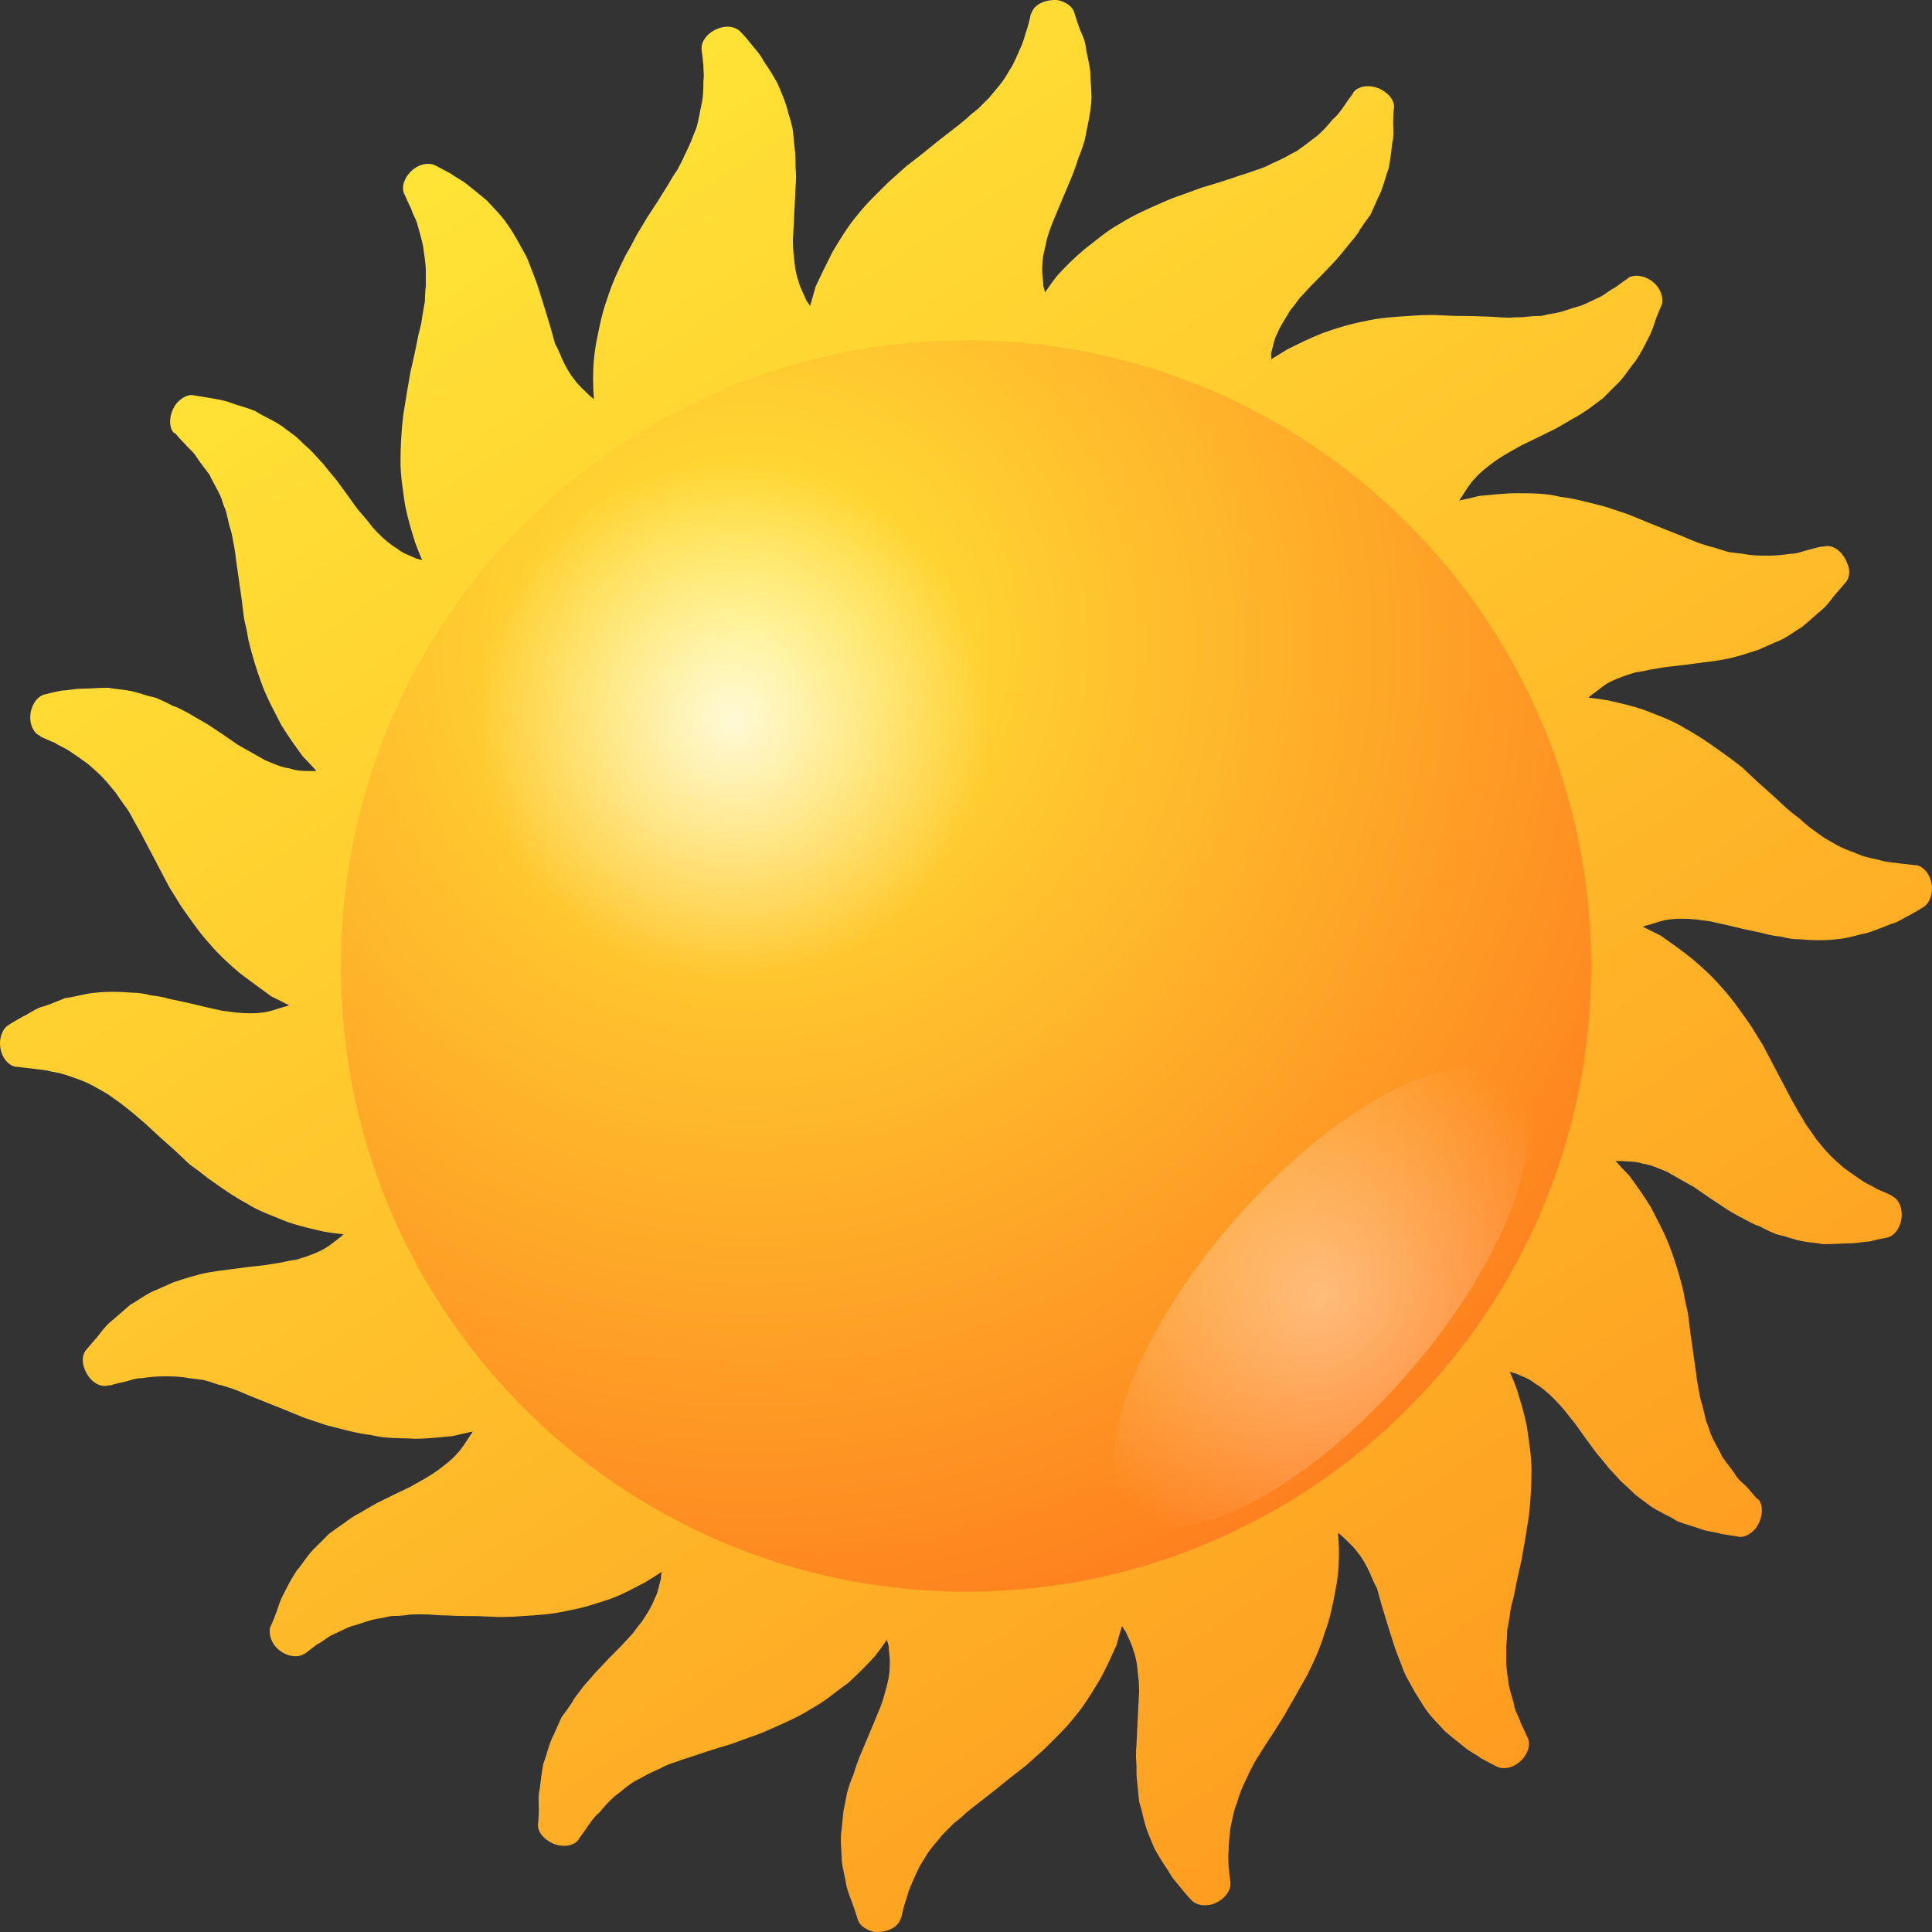
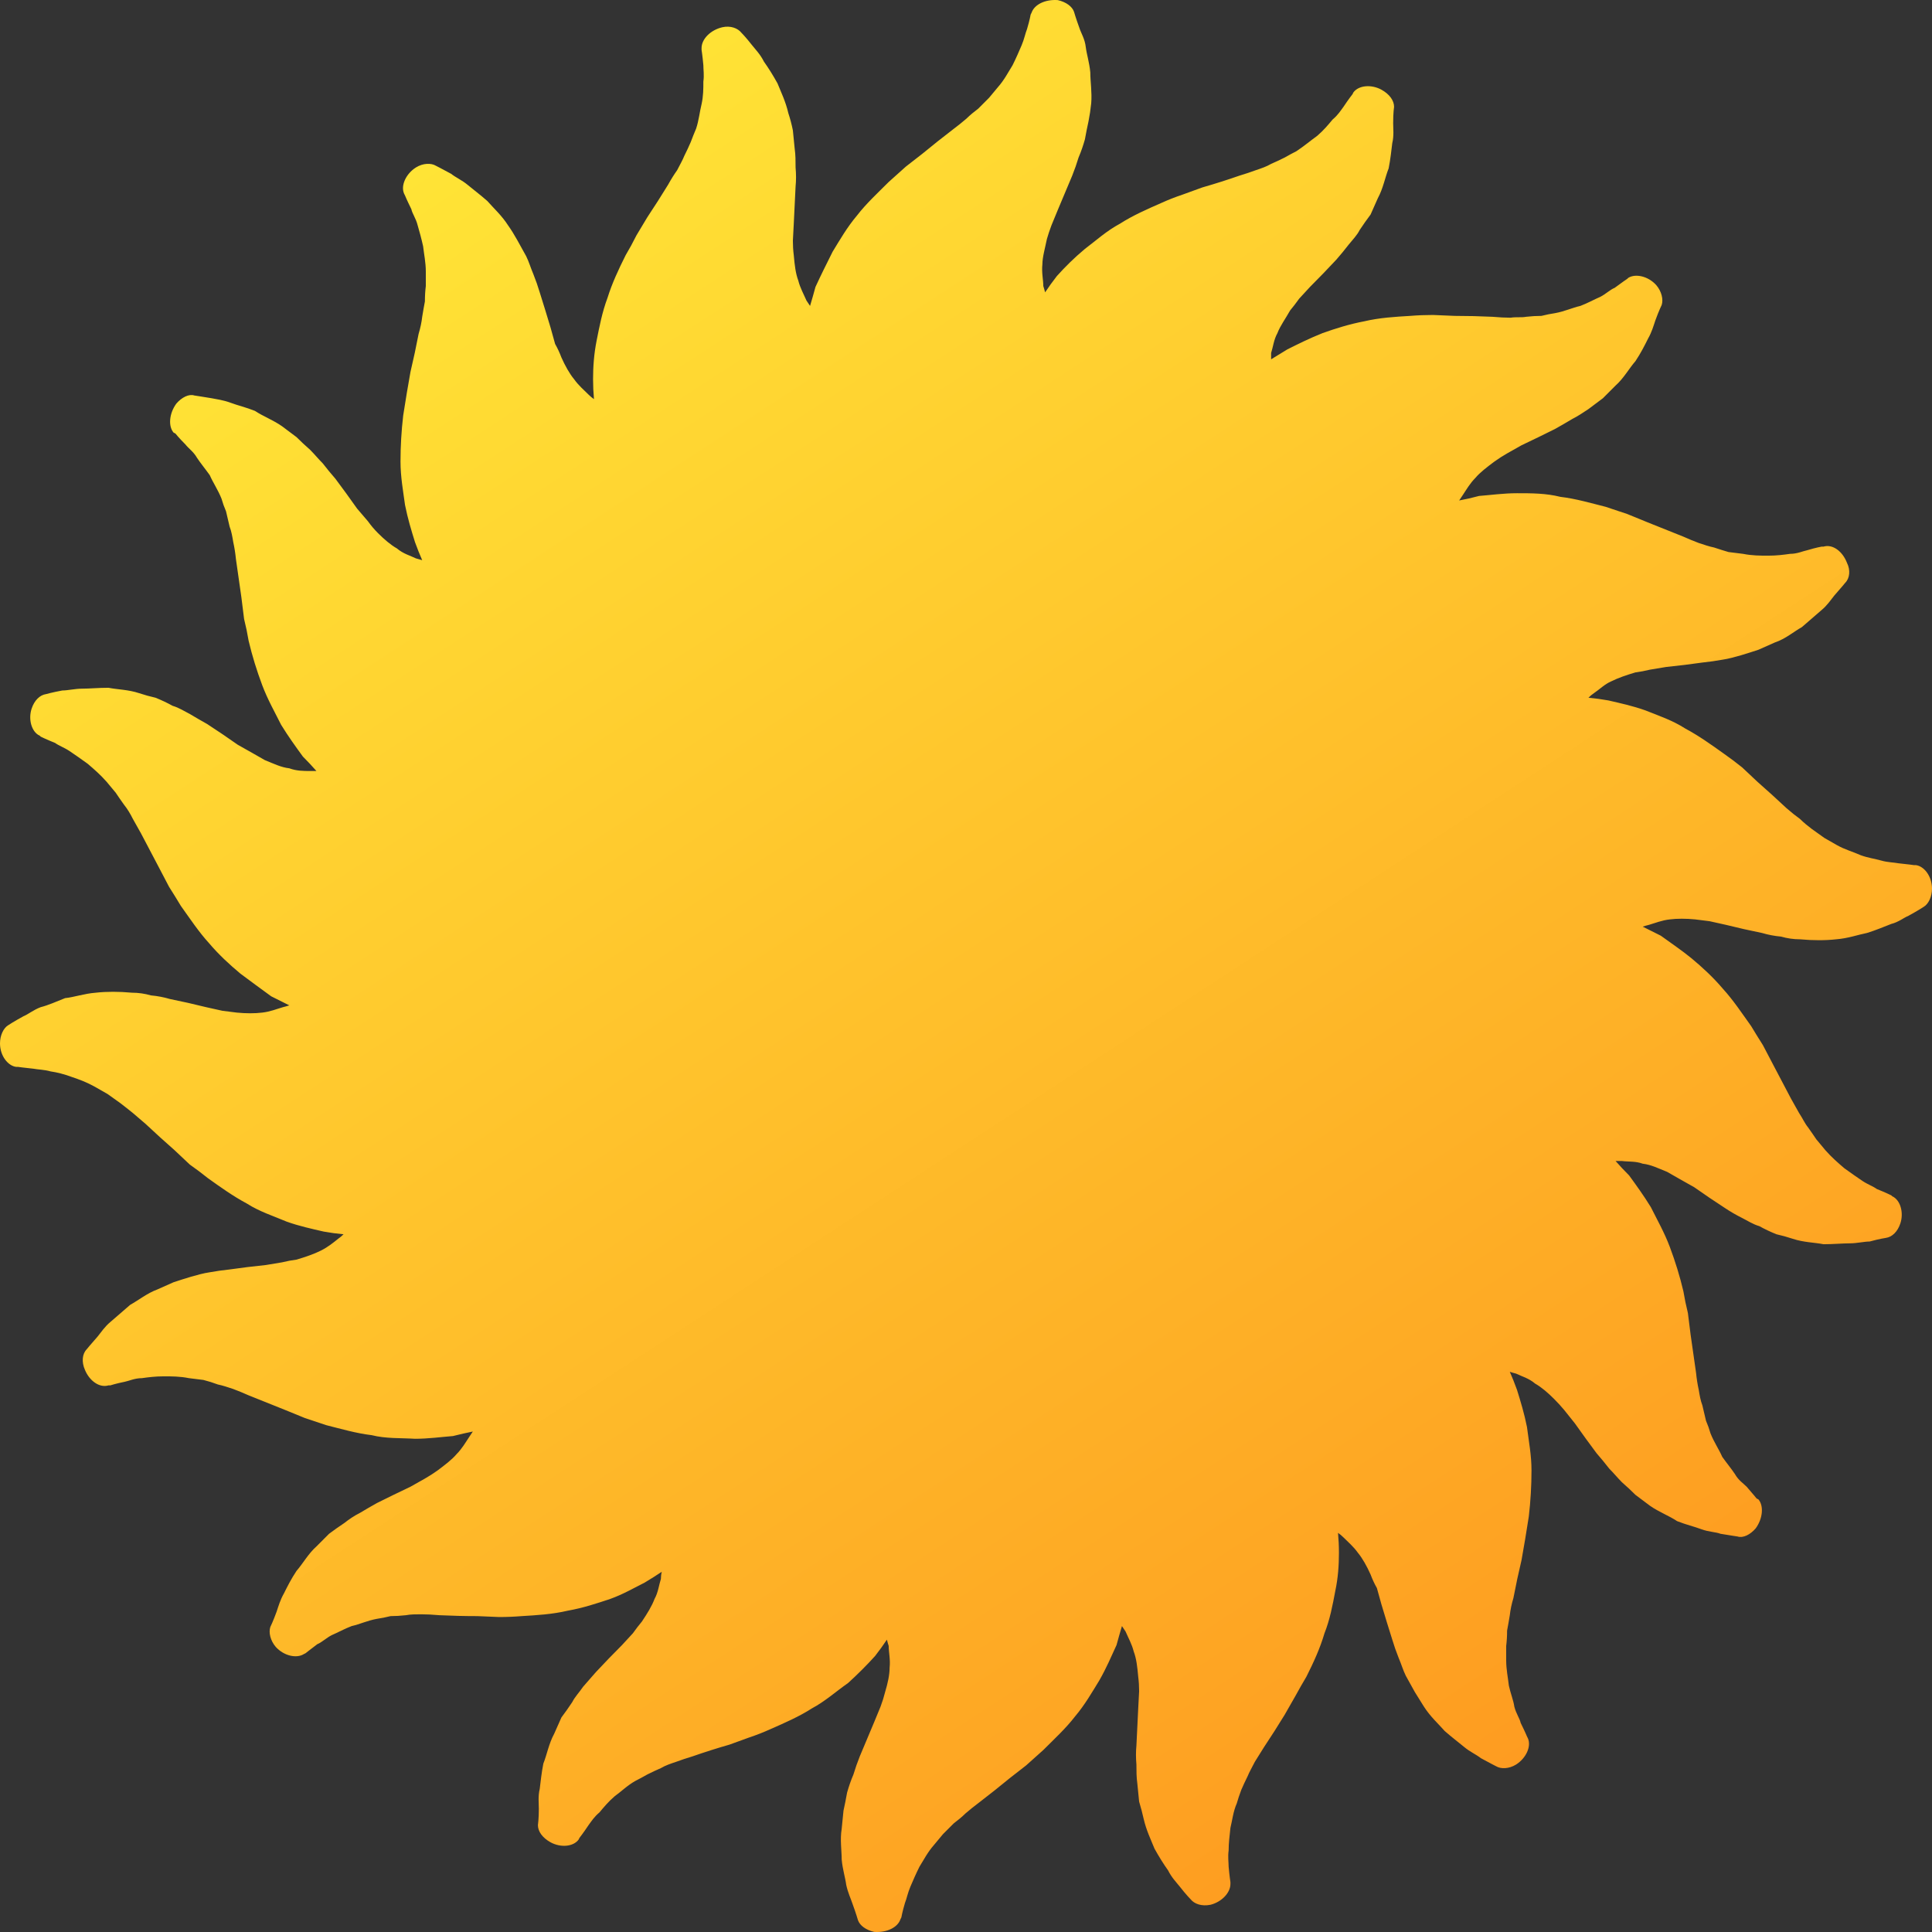
<svg xmlns="http://www.w3.org/2000/svg" width="100" height="100" viewBox="0 0 100 100" fill="none">
  <rect x="0" y="0" width="100" height="100" fill="#333333" stroke="none" />
  <path d="M99.158 44.778H99.064C99.064 44.778 98.737 44.731 98.269 44.684C98.035 44.638 97.707 44.638 97.379 44.544C97.052 44.45 96.678 44.403 96.303 44.263C95.882 44.075 95.508 43.982 95.087 43.748C94.868 43.623 94.65 43.498 94.431 43.373C94.213 43.217 93.995 43.061 93.776 42.905C93.589 42.764 93.355 42.577 93.168 42.389C92.95 42.233 92.716 42.046 92.466 41.828C91.967 41.359 91.468 40.907 90.969 40.469L90.173 39.72C89.861 39.47 89.549 39.236 89.237 39.017C88.582 38.549 87.927 38.081 87.225 37.706C86.57 37.285 85.868 37.05 85.166 36.77C84.511 36.535 83.856 36.395 83.248 36.254C82.904 36.192 82.561 36.145 82.218 36.114C82.312 36.02 82.405 35.942 82.499 35.88C82.78 35.692 83.06 35.411 83.388 35.271C83.762 35.084 84.183 34.943 84.651 34.803C84.901 34.771 85.15 34.724 85.4 34.662L86.242 34.522C86.866 34.459 87.506 34.381 88.161 34.287C88.473 34.256 88.8 34.209 89.144 34.147C89.471 34.1 89.799 34.006 90.126 33.913C90.438 33.819 90.735 33.725 91.015 33.632C91.296 33.507 91.577 33.382 91.858 33.257C92.419 33.07 92.84 32.695 93.262 32.461C93.636 32.133 93.963 31.852 94.291 31.571C94.572 31.337 94.759 31.056 94.946 30.822C95.32 30.4 95.508 30.166 95.508 30.166C95.742 29.932 95.788 29.51 95.601 29.136C95.367 28.527 94.853 28.152 94.385 28.293H94.291C94.291 28.293 94.01 28.339 93.542 28.48C93.308 28.527 93.028 28.667 92.653 28.667C92.326 28.714 91.951 28.761 91.53 28.761C91.109 28.761 90.688 28.761 90.22 28.667C89.97 28.636 89.721 28.605 89.471 28.574C89.253 28.511 89.003 28.433 88.722 28.339C88.489 28.293 88.208 28.199 87.927 28.105C87.677 28.012 87.412 27.902 87.132 27.777C86.508 27.528 85.884 27.278 85.26 27.028L84.23 26.607C83.856 26.482 83.481 26.357 83.107 26.232C82.358 26.045 81.563 25.81 80.767 25.717C80.019 25.529 79.27 25.529 78.521 25.529C77.819 25.529 77.164 25.623 76.556 25.67C76.213 25.764 75.87 25.842 75.526 25.904C75.589 25.81 75.651 25.717 75.714 25.623C75.901 25.342 76.088 25.014 76.369 24.733C76.603 24.452 76.977 24.171 77.351 23.89C77.57 23.734 77.788 23.594 78.007 23.469L78.755 23.047C79.348 22.766 79.925 22.485 80.487 22.204C80.767 22.048 81.064 21.876 81.376 21.689C81.656 21.549 81.937 21.361 82.218 21.174C82.468 20.987 82.717 20.799 82.967 20.612C83.185 20.393 83.403 20.175 83.622 19.956C84.043 19.582 84.324 19.066 84.651 18.692C84.932 18.27 85.119 17.895 85.306 17.521C85.494 17.193 85.587 16.865 85.681 16.584C85.868 16.069 86.008 15.788 86.008 15.788C86.102 15.507 86.008 15.085 85.728 14.758C85.306 14.289 84.651 14.149 84.277 14.383L84.23 14.43C84.23 14.43 83.949 14.617 83.575 14.898C83.341 14.992 83.107 15.226 82.826 15.367C82.499 15.507 82.171 15.694 81.797 15.835C81.376 15.928 81.001 16.116 80.487 16.209C80.268 16.241 80.034 16.288 79.785 16.35C79.535 16.35 79.27 16.366 78.989 16.397C78.755 16.444 78.475 16.397 78.194 16.444C77.913 16.444 77.601 16.428 77.258 16.397C76.603 16.366 75.948 16.35 75.292 16.35L74.169 16.303C73.764 16.303 73.374 16.319 72.999 16.35C72.204 16.397 71.409 16.444 70.613 16.631C69.864 16.771 69.116 17.006 68.46 17.24C67.758 17.521 67.197 17.802 66.635 18.083C66.323 18.27 66.043 18.442 65.793 18.598C65.793 18.504 65.793 18.395 65.793 18.27C65.887 17.989 65.933 17.568 66.121 17.24C66.261 16.865 66.542 16.491 66.776 16.069C66.932 15.882 67.088 15.679 67.244 15.46L67.805 14.851C68.273 14.383 68.726 13.915 69.162 13.446C69.381 13.197 69.599 12.931 69.817 12.65C70.005 12.416 70.239 12.182 70.379 11.901C70.566 11.62 70.753 11.354 70.941 11.105C71.065 10.824 71.19 10.543 71.315 10.262C71.596 9.746 71.689 9.184 71.876 8.716C71.97 8.248 72.017 7.779 72.064 7.405C72.157 7.03 72.11 6.655 72.11 6.374C72.11 5.812 72.157 5.531 72.157 5.531C72.157 5.204 71.923 4.876 71.502 4.642C70.987 4.361 70.332 4.407 70.052 4.782L70.005 4.876C70.005 4.876 69.817 5.11 69.537 5.531C69.396 5.719 69.256 5.953 68.975 6.187C68.741 6.468 68.507 6.749 68.18 7.03C67.852 7.264 67.525 7.545 67.103 7.826C66.916 7.92 66.713 8.029 66.495 8.154C66.246 8.279 66.011 8.388 65.793 8.482C65.559 8.622 65.278 8.716 64.998 8.81C64.748 8.903 64.467 8.997 64.155 9.091C63.531 9.309 62.892 9.512 62.237 9.7L61.207 10.074C60.833 10.199 60.474 10.34 60.131 10.496C59.382 10.824 58.634 11.152 57.978 11.573C57.276 11.948 56.715 12.463 56.154 12.884C55.592 13.353 55.124 13.821 54.703 14.289C54.484 14.57 54.282 14.851 54.094 15.132C54.063 15.008 54.032 14.898 54.001 14.805C54.001 14.477 53.907 14.102 53.954 13.681C53.954 13.306 54.094 12.838 54.188 12.369C54.251 12.151 54.328 11.916 54.422 11.667L54.75 10.87C54.999 10.277 55.249 9.684 55.498 9.091C55.623 8.779 55.732 8.466 55.826 8.154C55.966 7.826 56.06 7.545 56.154 7.217C56.216 6.874 56.278 6.562 56.341 6.281C56.403 5.969 56.45 5.656 56.481 5.344C56.528 4.782 56.434 4.22 56.434 3.752C56.387 3.237 56.247 2.815 56.2 2.44C56.154 2.019 55.966 1.738 55.873 1.457C55.685 0.942 55.592 0.614 55.592 0.614C55.498 0.333 55.171 0.099 54.75 0.005C54.094 -0.042 53.533 0.239 53.393 0.661L53.346 0.754C53.346 0.754 53.299 1.035 53.159 1.504C53.065 1.738 53.018 2.019 52.878 2.347C52.737 2.675 52.597 3.002 52.41 3.377C52.176 3.752 51.989 4.126 51.661 4.501C51.505 4.688 51.349 4.876 51.193 5.063C51.006 5.25 50.819 5.438 50.632 5.625C50.445 5.766 50.211 5.953 50.023 6.14C49.805 6.328 49.571 6.515 49.322 6.702C48.791 7.108 48.261 7.53 47.73 7.967L46.888 8.622C46.576 8.903 46.28 9.169 45.999 9.419C45.438 9.981 44.829 10.543 44.361 11.152C43.846 11.76 43.472 12.416 43.098 13.025C42.77 13.681 42.489 14.242 42.209 14.851C42.115 15.195 42.022 15.523 41.928 15.835C41.865 15.741 41.803 15.648 41.741 15.554C41.6 15.226 41.413 14.898 41.32 14.524C41.179 14.149 41.132 13.727 41.086 13.212C41.054 12.962 41.039 12.713 41.039 12.463L41.086 11.573C41.117 10.949 41.148 10.309 41.179 9.653C41.21 9.341 41.21 9.013 41.179 8.669C41.179 8.341 41.179 8.014 41.132 7.686C41.101 7.342 41.07 7.03 41.039 6.749C40.977 6.437 40.898 6.14 40.805 5.859C40.664 5.25 40.431 4.782 40.243 4.314C40.009 3.892 39.775 3.518 39.541 3.19C39.354 2.815 39.12 2.581 38.933 2.347C38.605 1.925 38.371 1.691 38.371 1.691C38.184 1.457 37.81 1.316 37.389 1.41C36.781 1.551 36.313 2.019 36.313 2.487V2.581C36.313 2.581 36.359 2.862 36.406 3.377C36.406 3.611 36.453 3.892 36.406 4.22C36.406 4.595 36.406 4.969 36.313 5.391C36.219 5.766 36.172 6.234 36.032 6.655C35.938 6.874 35.845 7.108 35.751 7.358C35.657 7.577 35.548 7.811 35.423 8.06C35.33 8.295 35.19 8.529 35.049 8.81C34.893 9.028 34.737 9.278 34.581 9.559C34.238 10.121 33.879 10.683 33.505 11.245L32.943 12.182C32.756 12.556 32.569 12.9 32.382 13.212C32.008 13.961 31.68 14.664 31.446 15.413C31.165 16.163 31.025 16.912 30.884 17.614C30.744 18.317 30.697 18.973 30.697 19.628C30.697 19.972 30.713 20.315 30.744 20.659C30.65 20.596 30.557 20.518 30.463 20.425C30.229 20.19 29.948 19.956 29.715 19.628C29.481 19.347 29.247 18.926 29.059 18.504C28.966 18.255 28.857 18.02 28.732 17.802L28.498 16.959C28.311 16.334 28.123 15.726 27.936 15.132C27.843 14.82 27.734 14.508 27.609 14.196C27.468 13.868 27.375 13.54 27.234 13.259C27.078 12.978 26.922 12.697 26.767 12.416C26.61 12.135 26.454 11.885 26.299 11.667C25.971 11.152 25.55 10.777 25.222 10.402C24.848 10.074 24.474 9.793 24.193 9.559C23.912 9.325 23.584 9.184 23.351 8.997C22.836 8.716 22.555 8.576 22.555 8.576C22.321 8.435 21.9 8.435 21.526 8.669C21.011 8.997 20.73 9.606 20.917 10.027L20.964 10.121C20.964 10.121 21.058 10.355 21.291 10.824C21.338 11.058 21.526 11.292 21.619 11.667C21.713 11.995 21.806 12.322 21.9 12.744C21.947 13.165 22.04 13.587 22.04 14.055C22.04 14.305 22.04 14.555 22.04 14.805C22.009 15.054 21.993 15.32 21.993 15.601C21.947 15.835 21.9 16.116 21.853 16.397C21.822 16.678 21.759 16.974 21.666 17.287C21.541 17.942 21.401 18.598 21.245 19.254L21.058 20.331C20.995 20.706 20.933 21.096 20.87 21.502C20.777 22.298 20.73 23.094 20.73 23.89C20.73 24.686 20.87 25.436 20.964 26.138C21.104 26.841 21.291 27.45 21.479 28.058C21.604 28.402 21.728 28.714 21.853 28.995C21.759 28.964 21.65 28.933 21.526 28.901C21.245 28.761 20.87 28.667 20.543 28.386C20.215 28.199 19.888 27.918 19.56 27.59C19.373 27.403 19.201 27.2 19.045 26.981L18.484 26.326C18.11 25.795 17.735 25.28 17.361 24.78C17.142 24.53 16.924 24.265 16.706 23.984C16.472 23.75 16.285 23.516 16.05 23.281C15.801 23.063 15.567 22.844 15.349 22.626C15.099 22.438 14.85 22.251 14.6 22.064C14.132 21.736 13.617 21.549 13.196 21.268C12.728 21.08 12.307 20.987 11.933 20.846C11.558 20.706 11.184 20.659 10.95 20.612C10.388 20.518 10.061 20.471 10.061 20.471C9.78 20.378 9.406 20.565 9.125 20.893C8.751 21.408 8.704 22.064 8.985 22.392L9.078 22.438C9.078 22.438 9.265 22.673 9.593 23C9.78 23.235 10.014 23.375 10.201 23.703C10.388 23.984 10.622 24.265 10.856 24.593C11.043 25.014 11.277 25.342 11.465 25.81C11.527 26.029 11.605 26.247 11.699 26.466C11.761 26.716 11.823 26.981 11.886 27.262C11.979 27.496 12.026 27.777 12.073 28.058C12.135 28.339 12.182 28.636 12.213 28.948C12.307 29.604 12.401 30.26 12.494 30.915L12.634 32.039C12.728 32.414 12.806 32.789 12.868 33.163C13.056 33.959 13.29 34.709 13.57 35.458C13.851 36.208 14.226 36.863 14.553 37.519C14.928 38.128 15.302 38.643 15.676 39.158C15.926 39.408 16.16 39.658 16.378 39.907C16.285 39.907 16.175 39.907 16.05 39.907C15.723 39.907 15.349 39.907 14.974 39.767C14.553 39.72 14.179 39.533 13.711 39.345C13.492 39.221 13.274 39.096 13.056 38.971L12.307 38.549C11.777 38.175 11.246 37.815 10.716 37.472C10.435 37.316 10.139 37.144 9.827 36.957C9.546 36.816 9.265 36.629 8.938 36.535C8.657 36.379 8.361 36.239 8.049 36.114C7.768 36.051 7.487 35.973 7.206 35.88C6.645 35.692 6.083 35.692 5.615 35.599C5.101 35.599 4.633 35.645 4.258 35.645C3.884 35.645 3.51 35.739 3.229 35.739C2.714 35.833 2.387 35.926 2.387 35.926C2.059 35.973 1.778 36.254 1.638 36.676C1.451 37.238 1.638 37.894 2.059 38.081L2.106 38.128C2.106 38.128 2.387 38.268 2.854 38.456C3.042 38.596 3.322 38.69 3.603 38.877C3.884 39.064 4.212 39.298 4.539 39.533C4.867 39.814 5.194 40.095 5.522 40.469C5.678 40.657 5.834 40.844 5.99 41.031C6.114 41.219 6.255 41.422 6.411 41.64C6.598 41.874 6.738 42.108 6.879 42.389C7.004 42.608 7.144 42.858 7.3 43.139C7.612 43.732 7.924 44.325 8.236 44.919L8.751 45.902C8.969 46.245 9.172 46.573 9.359 46.886C9.827 47.541 10.295 48.244 10.809 48.806C11.324 49.415 11.886 49.93 12.447 50.398C13.009 50.82 13.524 51.194 14.038 51.569C14.35 51.725 14.662 51.881 14.974 52.037C14.881 52.069 14.771 52.1 14.647 52.131C14.319 52.225 13.992 52.365 13.57 52.412C13.196 52.459 12.728 52.459 12.26 52.412C12.011 52.381 11.761 52.349 11.511 52.318L10.669 52.131C10.045 51.975 9.421 51.834 8.797 51.709C8.485 51.616 8.158 51.553 7.815 51.522C7.487 51.428 7.16 51.382 6.832 51.382C6.489 51.35 6.161 51.335 5.849 51.335C5.537 51.335 5.241 51.35 4.96 51.382C4.352 51.428 3.837 51.616 3.369 51.663C2.901 51.85 2.48 52.037 2.106 52.131C1.731 52.271 1.451 52.506 1.217 52.599C0.702 52.88 0.421 53.068 0.421 53.068C0.187 53.208 0 53.583 0 54.004C0 54.66 0.421 55.175 0.842 55.222H0.936C0.936 55.222 1.263 55.269 1.731 55.316C1.965 55.362 2.293 55.362 2.62 55.456C2.948 55.503 3.322 55.597 3.697 55.737C4.118 55.878 4.492 56.018 4.913 56.252C5.132 56.377 5.35 56.502 5.569 56.627C5.787 56.783 6.005 56.939 6.224 57.095C6.411 57.236 6.645 57.423 6.879 57.611C7.066 57.767 7.284 57.954 7.534 58.172C8.033 58.641 8.532 59.093 9.031 59.531L9.827 60.28C10.139 60.498 10.451 60.733 10.763 60.983C11.418 61.451 12.073 61.919 12.775 62.294C13.43 62.715 14.179 62.95 14.834 63.23C15.489 63.465 16.144 63.605 16.753 63.746C17.096 63.808 17.439 63.855 17.782 63.886C17.688 63.98 17.595 64.058 17.501 64.12C17.267 64.308 16.986 64.542 16.612 64.729C16.238 64.916 15.817 65.057 15.349 65.198C15.099 65.229 14.85 65.276 14.6 65.338L13.758 65.478C13.134 65.541 12.494 65.619 11.839 65.713C11.527 65.744 11.2 65.791 10.856 65.853C10.529 65.9 10.201 65.994 9.874 66.087C9.562 66.181 9.265 66.275 8.985 66.368C8.704 66.493 8.423 66.618 8.142 66.743C7.628 66.93 7.16 67.305 6.738 67.539C6.364 67.867 6.037 68.148 5.709 68.429C5.428 68.663 5.241 68.944 5.054 69.178C4.679 69.6 4.492 69.834 4.492 69.834C4.258 70.068 4.211 70.49 4.399 70.911C4.633 71.473 5.147 71.848 5.615 71.707H5.709C5.709 71.707 5.99 71.614 6.458 71.52C6.692 71.473 6.972 71.333 7.347 71.333C7.674 71.286 8.049 71.239 8.47 71.239C8.891 71.239 9.312 71.239 9.78 71.333C10.03 71.364 10.279 71.395 10.529 71.426C10.778 71.489 11.028 71.567 11.277 71.661C11.511 71.707 11.792 71.801 12.073 71.895C12.323 71.988 12.588 72.098 12.868 72.222C13.492 72.472 14.116 72.722 14.74 72.972L15.77 73.393C16.144 73.518 16.518 73.643 16.893 73.768C17.642 73.955 18.437 74.19 19.233 74.283C19.981 74.471 20.73 74.424 21.479 74.471C22.181 74.471 22.836 74.377 23.444 74.33C23.818 74.236 24.162 74.158 24.474 74.096C24.411 74.19 24.349 74.283 24.286 74.377C24.099 74.658 23.912 74.986 23.631 75.267C23.397 75.548 23.023 75.829 22.649 76.11C22.43 76.266 22.212 76.406 21.993 76.531L21.245 76.953C20.652 77.234 20.075 77.515 19.513 77.796C19.233 77.952 18.936 78.124 18.624 78.311C18.343 78.451 18.063 78.639 17.829 78.826C17.548 79.013 17.283 79.201 17.033 79.388C16.815 79.607 16.596 79.825 16.378 80.044C15.957 80.418 15.676 80.934 15.349 81.308C15.068 81.73 14.881 82.105 14.694 82.479C14.506 82.807 14.413 83.135 14.319 83.416C14.132 83.931 13.992 84.212 13.992 84.212C13.898 84.493 13.992 84.915 14.272 85.242C14.694 85.711 15.349 85.851 15.723 85.617L15.817 85.57C15.817 85.57 16.05 85.383 16.425 85.102C16.659 85.008 16.893 84.774 17.174 84.633C17.501 84.493 17.829 84.306 18.203 84.165C18.624 84.072 18.999 83.884 19.513 83.79C19.732 83.759 19.966 83.712 20.215 83.65C20.465 83.65 20.73 83.634 21.011 83.603C21.245 83.556 21.526 83.556 21.806 83.556C22.087 83.556 22.399 83.572 22.742 83.603C23.397 83.634 24.052 83.65 24.707 83.65L25.831 83.697C26.236 83.697 26.626 83.681 27 83.65C27.796 83.603 28.591 83.556 29.387 83.369C30.183 83.228 30.884 82.994 31.586 82.76C32.242 82.526 32.803 82.198 33.364 81.917C33.676 81.73 33.973 81.542 34.254 81.355C34.222 81.48 34.207 81.605 34.207 81.73C34.113 82.011 34.066 82.432 33.879 82.76C33.739 83.135 33.505 83.509 33.224 83.931C33.068 84.118 32.912 84.321 32.756 84.54L32.195 85.149C31.727 85.617 31.274 86.085 30.838 86.554C30.619 86.803 30.401 87.053 30.183 87.303C29.995 87.584 29.761 87.818 29.621 88.099C29.434 88.38 29.247 88.646 29.059 88.895C28.935 89.176 28.81 89.457 28.685 89.738C28.404 90.254 28.311 90.816 28.123 91.284C28.03 91.752 27.983 92.221 27.936 92.595C27.843 92.97 27.89 93.344 27.89 93.626C27.89 94.141 27.843 94.469 27.843 94.469C27.843 94.796 28.077 95.124 28.498 95.358C29.013 95.639 29.668 95.593 29.948 95.218L29.995 95.124C29.995 95.124 30.183 94.89 30.463 94.469C30.604 94.281 30.744 94.047 31.025 93.813C31.259 93.532 31.493 93.251 31.82 92.97C32.148 92.736 32.475 92.408 32.897 92.174C33.084 92.08 33.286 91.971 33.505 91.846C33.755 91.721 33.988 91.612 34.207 91.518C34.441 91.377 34.722 91.284 35.002 91.19C35.252 91.097 35.533 91.003 35.845 90.909C36.469 90.691 37.108 90.488 37.763 90.3L38.793 89.926C39.167 89.801 39.526 89.66 39.869 89.504C40.618 89.176 41.366 88.849 42.022 88.427C42.723 88.052 43.285 87.537 43.893 87.116C44.408 86.647 44.876 86.179 45.297 85.711C45.516 85.43 45.718 85.149 45.906 84.868C45.937 84.993 45.968 85.102 45.999 85.195C45.999 85.523 46.093 85.898 46.046 86.32C46.046 86.694 45.952 87.116 45.812 87.584C45.749 87.834 45.672 88.084 45.578 88.333L45.25 89.129C45.001 89.723 44.751 90.316 44.502 90.909C44.377 91.221 44.268 91.534 44.174 91.846C44.034 92.174 43.94 92.455 43.846 92.782C43.784 93.126 43.722 93.438 43.659 93.719C43.628 94.031 43.597 94.344 43.566 94.656C43.472 95.218 43.566 95.78 43.566 96.248C43.612 96.763 43.753 97.185 43.8 97.56C43.893 97.981 44.034 98.262 44.127 98.543C44.315 99.058 44.408 99.386 44.408 99.386C44.502 99.667 44.829 99.901 45.25 99.995C45.906 100.042 46.467 99.761 46.607 99.339L46.654 99.246C46.654 99.246 46.701 98.965 46.841 98.496C46.935 98.262 46.982 97.981 47.122 97.653C47.263 97.325 47.403 96.998 47.59 96.623C47.824 96.248 48.011 95.874 48.339 95.499C48.495 95.311 48.651 95.124 48.807 94.937C48.994 94.749 49.181 94.562 49.368 94.375C49.555 94.234 49.789 94.047 49.977 93.86C50.195 93.672 50.429 93.485 50.678 93.298C51.209 92.892 51.739 92.47 52.27 92.033L53.112 91.377C53.424 91.097 53.72 90.831 54.001 90.581C54.562 90.019 55.171 89.457 55.639 88.849C56.154 88.24 56.528 87.584 56.902 86.975C57.276 86.32 57.511 85.757 57.791 85.149C57.885 84.805 57.978 84.477 58.072 84.165C58.134 84.259 58.197 84.353 58.259 84.446C58.4 84.774 58.587 85.102 58.68 85.477C58.821 85.851 58.868 86.273 58.914 86.788C58.946 87.038 58.961 87.287 58.961 87.537L58.914 88.427C58.883 89.051 58.852 89.692 58.821 90.347C58.79 90.659 58.79 90.987 58.821 91.331C58.821 91.659 58.821 91.986 58.868 92.314C58.899 92.658 58.93 92.97 58.961 93.251C59.055 93.563 59.133 93.86 59.195 94.141C59.336 94.749 59.569 95.218 59.757 95.686C59.991 96.108 60.225 96.482 60.459 96.81C60.646 97.185 60.88 97.419 61.067 97.653C61.395 98.075 61.629 98.309 61.629 98.309C61.816 98.543 62.19 98.684 62.658 98.59C63.219 98.449 63.687 97.981 63.687 97.513V97.419C63.687 97.419 63.641 97.138 63.594 96.623C63.594 96.389 63.547 96.108 63.594 95.78C63.594 95.405 63.641 95.031 63.687 94.609C63.781 94.234 63.828 93.766 64.015 93.344C64.077 93.126 64.155 92.892 64.249 92.642C64.343 92.424 64.452 92.189 64.576 91.939C64.67 91.705 64.811 91.471 64.951 91.19C65.107 90.94 65.263 90.691 65.419 90.441C65.793 89.879 66.152 89.317 66.495 88.755L67.057 87.771C67.244 87.428 67.431 87.1 67.618 86.788C67.993 86.038 68.32 85.336 68.554 84.54C68.835 83.837 68.975 83.088 69.116 82.339C69.256 81.683 69.303 81.027 69.303 80.372C69.303 80.028 69.287 79.685 69.256 79.341C69.35 79.404 69.443 79.482 69.537 79.575C69.771 79.81 70.052 80.044 70.285 80.372C70.519 80.653 70.753 81.074 70.941 81.496C71.034 81.745 71.143 81.98 71.268 82.198L71.502 83.041C71.689 83.666 71.876 84.274 72.064 84.868C72.157 85.18 72.266 85.492 72.391 85.804C72.532 86.132 72.625 86.46 72.766 86.741C72.921 87.022 73.078 87.303 73.234 87.584C73.389 87.834 73.546 88.084 73.701 88.333C74.029 88.849 74.45 89.223 74.778 89.598C75.152 89.926 75.526 90.207 75.807 90.441C76.088 90.675 76.415 90.816 76.65 91.003C77.164 91.284 77.445 91.424 77.445 91.424C77.679 91.565 78.1 91.565 78.475 91.331C78.989 91.003 79.27 90.394 79.083 89.972L79.036 89.879C79.036 89.879 78.942 89.645 78.709 89.176C78.662 88.942 78.475 88.708 78.381 88.333C78.334 88.005 78.194 87.678 78.1 87.256C78.053 86.835 77.96 86.413 77.96 85.945C77.96 85.695 77.96 85.445 77.96 85.195C77.991 84.946 78.007 84.68 78.007 84.399C78.053 84.165 78.1 83.884 78.147 83.603C78.178 83.322 78.24 83.025 78.334 82.713C78.459 82.058 78.599 81.402 78.755 80.746L78.942 79.669C79.005 79.294 79.067 78.904 79.13 78.498C79.223 77.702 79.27 76.906 79.27 76.11C79.27 75.314 79.13 74.611 79.036 73.862C78.896 73.159 78.709 72.55 78.521 71.942C78.397 71.598 78.272 71.286 78.147 71.005C78.24 71.036 78.35 71.067 78.475 71.099C78.755 71.239 79.13 71.333 79.457 71.614C79.785 71.801 80.112 72.082 80.44 72.41C80.627 72.597 80.799 72.785 80.955 72.972L81.516 73.674C81.891 74.205 82.265 74.72 82.639 75.22C82.858 75.47 83.076 75.735 83.294 76.016C83.528 76.25 83.716 76.484 83.949 76.719C84.199 76.937 84.433 77.156 84.651 77.374C84.901 77.562 85.15 77.749 85.4 77.936C85.868 78.264 86.383 78.451 86.804 78.732C87.272 78.92 87.693 79.013 88.067 79.154C88.442 79.294 88.816 79.294 89.05 79.388C89.612 79.482 89.939 79.529 89.939 79.529C90.22 79.622 90.594 79.435 90.875 79.107C91.249 78.592 91.296 77.936 91.015 77.608L90.922 77.562C90.922 77.562 90.735 77.327 90.407 76.953C90.22 76.765 89.986 76.625 89.799 76.297C89.612 76.016 89.378 75.735 89.144 75.407C88.957 74.986 88.722 74.658 88.535 74.19C88.473 73.971 88.395 73.752 88.301 73.534C88.239 73.284 88.177 73.019 88.114 72.738C88.021 72.504 87.974 72.223 87.927 71.942C87.865 71.661 87.818 71.364 87.787 71.052C87.693 70.396 87.599 69.74 87.506 69.085L87.365 67.961C87.272 67.586 87.194 67.211 87.132 66.837C86.944 66.04 86.71 65.291 86.43 64.542C86.149 63.792 85.774 63.137 85.447 62.481C85.073 61.872 84.698 61.357 84.324 60.842C84.074 60.592 83.84 60.342 83.622 60.093C83.716 60.093 83.825 60.093 83.949 60.093C84.277 60.139 84.651 60.093 85.026 60.233C85.447 60.28 85.821 60.467 86.289 60.655C86.507 60.779 86.726 60.904 86.944 61.029L87.693 61.451C88.223 61.825 88.754 62.185 89.284 62.528C89.565 62.715 89.861 62.887 90.173 63.043C90.454 63.184 90.735 63.371 91.062 63.465C91.343 63.621 91.639 63.761 91.951 63.886C92.232 63.949 92.513 64.027 92.794 64.12C93.355 64.308 93.917 64.308 94.385 64.401C94.899 64.401 95.367 64.355 95.742 64.355C96.116 64.355 96.49 64.261 96.771 64.261C97.286 64.12 97.614 64.073 97.614 64.073C97.941 64.027 98.222 63.746 98.362 63.324C98.549 62.762 98.362 62.106 97.941 61.919L97.894 61.872C97.894 61.872 97.614 61.732 97.145 61.544C96.958 61.404 96.678 61.31 96.397 61.123C96.116 60.936 95.788 60.702 95.461 60.467C95.133 60.186 94.806 59.905 94.478 59.531C94.322 59.343 94.166 59.156 94.01 58.969C93.885 58.781 93.745 58.578 93.589 58.36C93.402 58.126 93.308 57.892 93.121 57.611C92.996 57.392 92.856 57.142 92.7 56.861C92.388 56.268 92.076 55.675 91.764 55.081L91.249 54.098C91.031 53.755 90.828 53.427 90.641 53.114C90.173 52.459 89.705 51.756 89.19 51.194C88.676 50.585 88.114 50.07 87.553 49.602C87.038 49.18 86.476 48.806 85.962 48.431C85.65 48.275 85.338 48.119 85.026 47.963C85.119 47.931 85.228 47.9 85.353 47.869C85.681 47.775 86.008 47.635 86.43 47.588C86.804 47.541 87.272 47.541 87.74 47.588C87.989 47.619 88.239 47.651 88.489 47.682L89.331 47.869C89.955 48.025 90.579 48.166 91.203 48.291C91.515 48.384 91.842 48.447 92.185 48.478C92.513 48.572 92.84 48.618 93.168 48.618C93.511 48.65 93.839 48.665 94.151 48.665C94.463 48.665 94.759 48.65 95.04 48.618C95.648 48.572 96.163 48.384 96.631 48.291C97.099 48.15 97.52 47.963 97.894 47.822C98.269 47.729 98.549 47.494 98.783 47.401C99.298 47.12 99.579 46.932 99.579 46.932C99.813 46.792 100 46.417 100 45.996C100 45.34 99.579 44.825 99.158 44.778Z" fill="url(#paint0_linear_194_2)" />
-   <path d="M82.359 50.023C82.359 67.867 67.852 82.385 50.023 82.385C32.148 82.385 17.642 67.867 17.642 50.023C17.642 32.133 32.148 17.614 50.023 17.614C67.852 17.614 82.359 32.133 82.359 50.023Z" fill="url(#paint1_radial_194_2)" />
-   <path style="mix-blend-mode:overlay" opacity="0.8" d="M45.718 48.056C54.048 41.266 57.324 30.962 52.972 25.014C48.667 19.113 38.419 19.769 30.089 26.513C21.76 33.257 18.484 43.56 22.836 49.508C27.141 55.456 37.389 54.8 45.718 48.056Z" fill="url(#paint2_radial_194_2)" />
-   <path style="mix-blend-mode:overlay" opacity="0.4" d="M78.895 57.236C77.819 53.63 72.204 55.128 66.355 60.608C60.552 66.04 56.715 73.44 57.838 77.046C58.914 80.653 64.529 79.154 70.379 73.674C76.181 68.242 80.019 60.842 78.895 57.236Z" fill="url(#paint3_radial_194_2)" />
  <defs>
    <linearGradient id="paint0_linear_194_2" x1="77.545" y1="-34.356" x2="146.713" y2="71.777" gradientUnits="userSpaceOnUse">
      <stop stop-color="#FFE837" />
      <stop offset="1" stop-color="#FE8D1C" />
    </linearGradient>
    <radialGradient id="paint1_radial_194_2" cx="0" cy="0" r="1" gradientUnits="userSpaceOnUse" gradientTransform="translate(38.971 33.303) rotate(50.708) scale(57.55 57.54)">
      <stop stop-color="#FFE837" />
      <stop offset="1" stop-color="#FE761C" />
    </radialGradient>
    <radialGradient id="paint2_radial_194_2" cx="0" cy="0" r="1" gradientUnits="userSpaceOnUse" gradientTransform="translate(37.901 37.278) rotate(53.988) scale(13.301 13.297)">
      <stop stop-color="white" />
      <stop offset="1" stop-color="white" stop-opacity="0" />
    </radialGradient>
    <radialGradient id="paint3_radial_194_2" cx="0" cy="0" r="1" gradientUnits="userSpaceOnUse" gradientTransform="translate(68.371 67.141) rotate(-43.235) scale(14.463 14.463)">
      <stop stop-color="white" />
      <stop offset="1" stop-color="white" stop-opacity="0" />
    </radialGradient>
  </defs>
</svg>